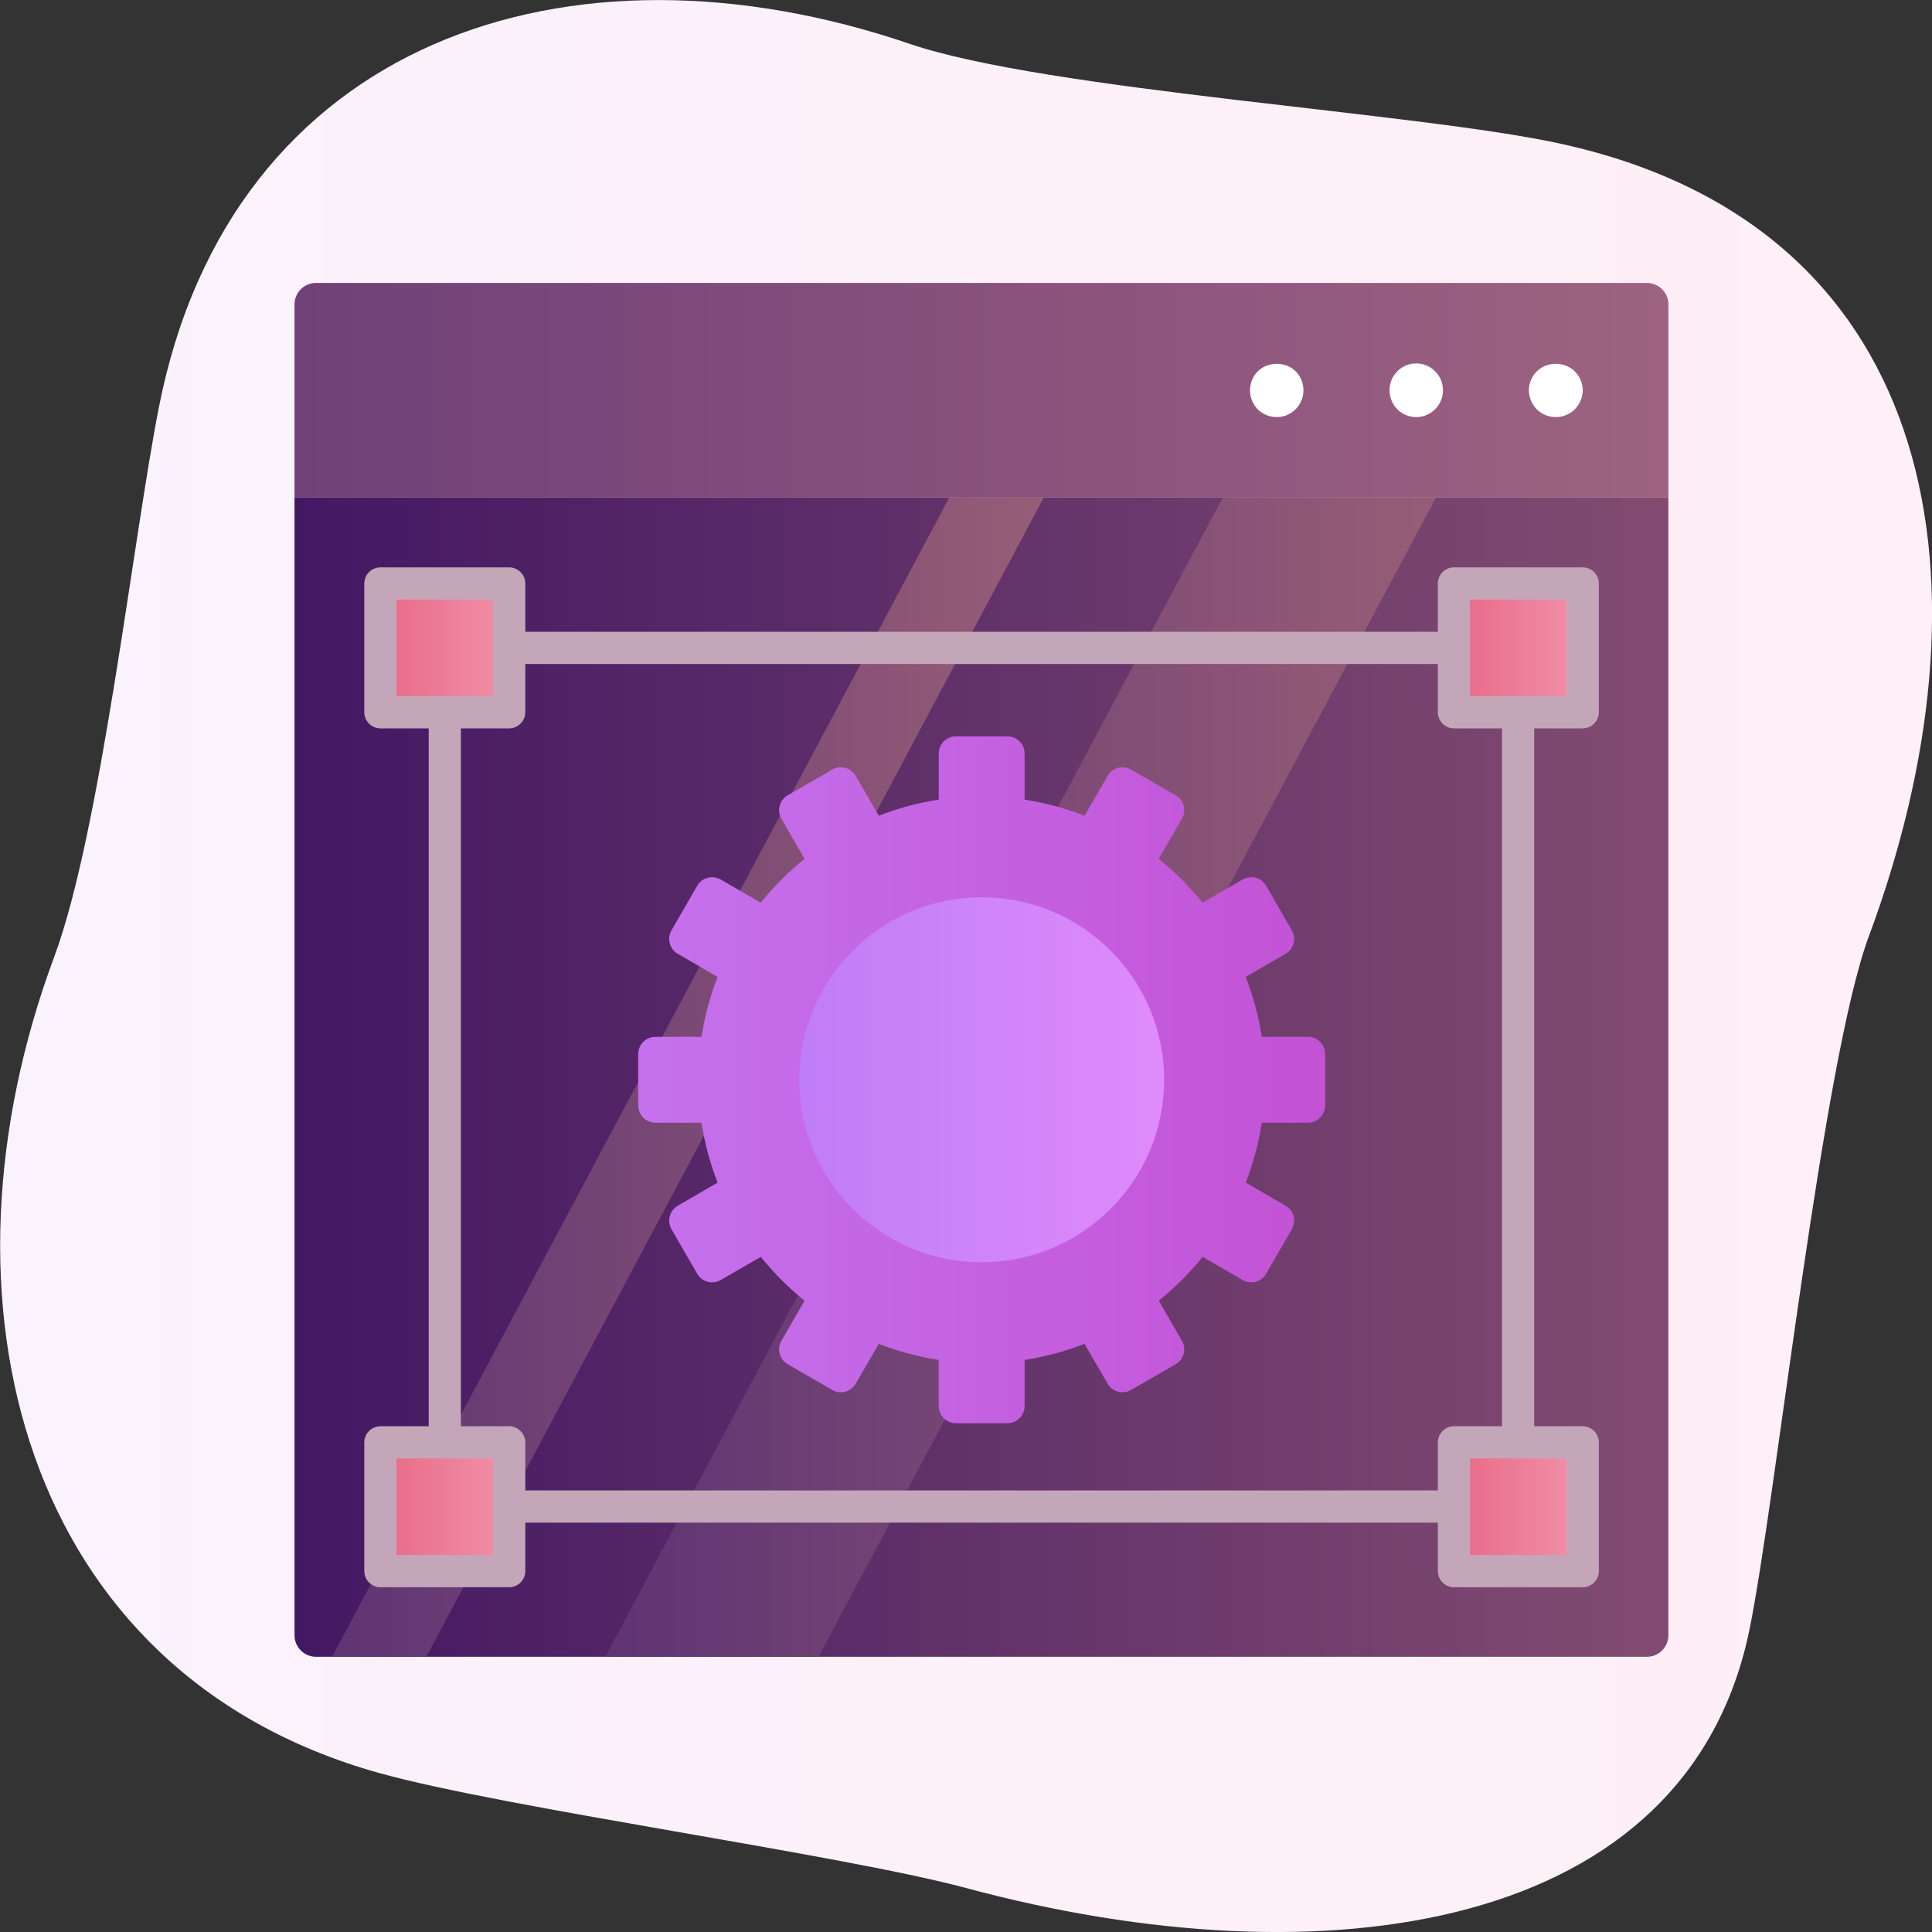
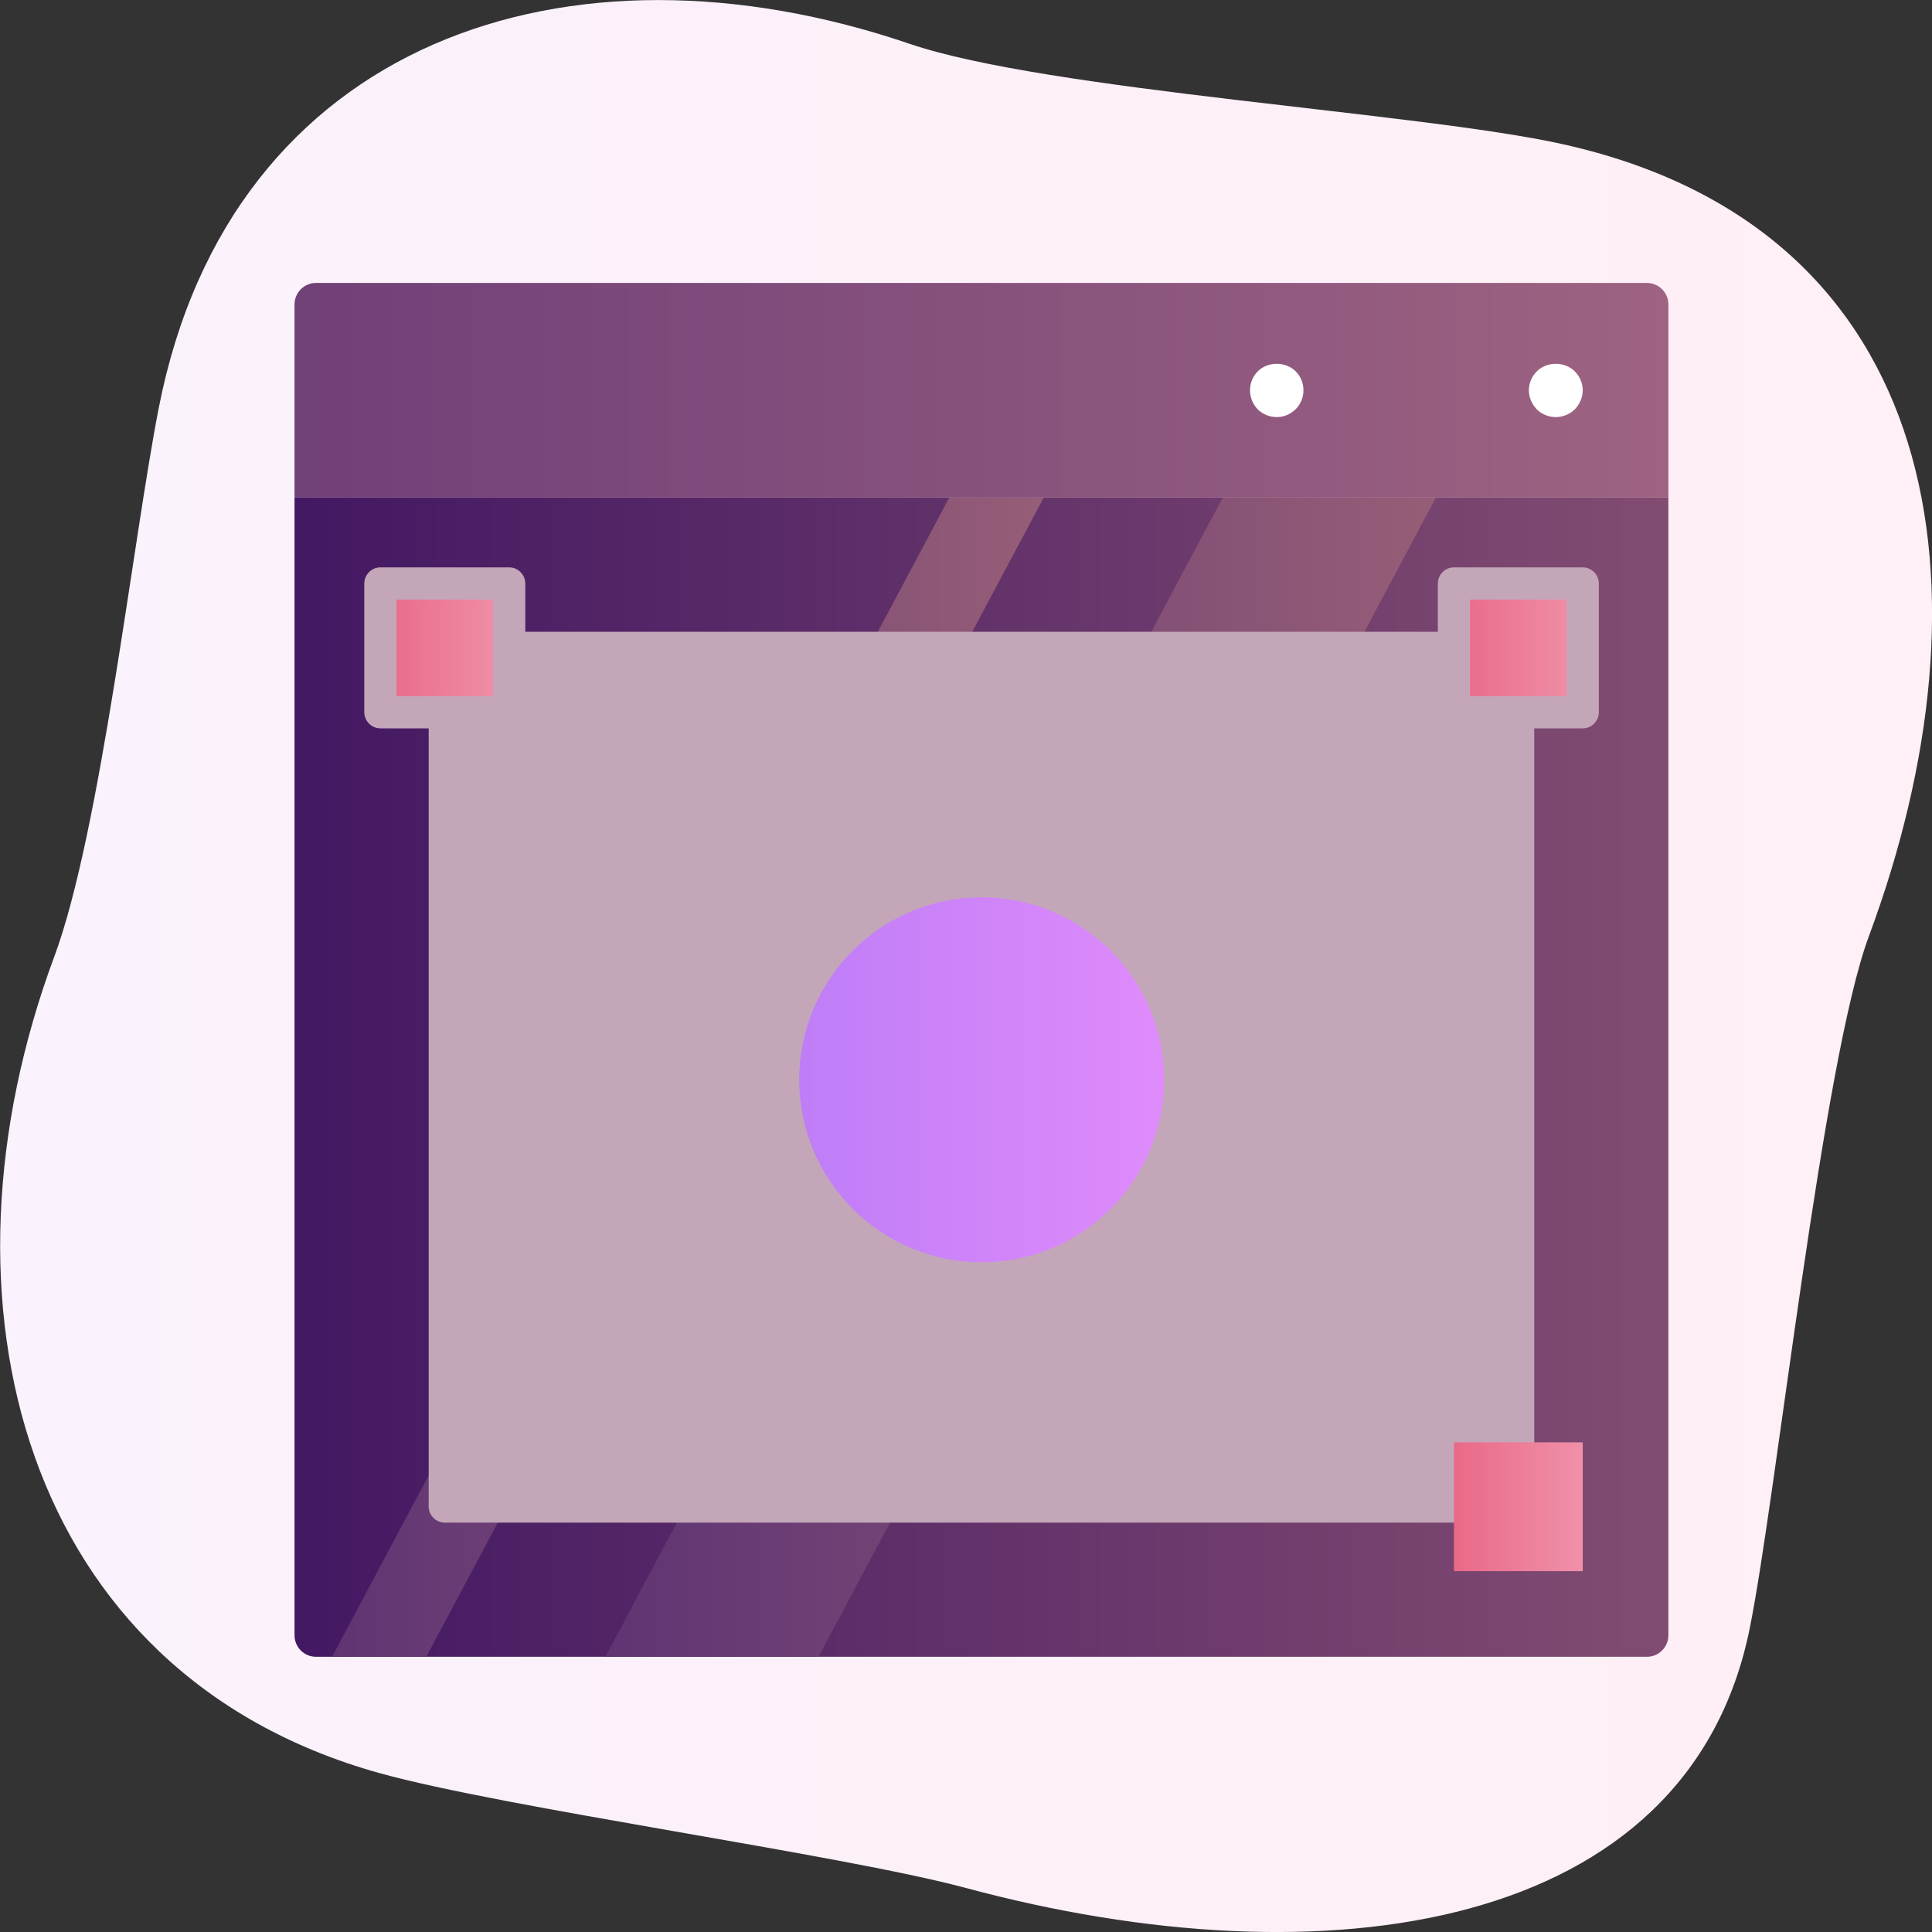
<svg xmlns="http://www.w3.org/2000/svg" xmlns:xlink="http://www.w3.org/1999/xlink" id="Layer_2" data-name="Layer 2" viewBox="0 0 90 90">
  <rect x="0" y="0" width="90" height="90" fill="#333333" stroke="none" />
  <defs>
    <style>
      .cls-1 {
        fill: url(#_ÂÁ_Ï_ÌÌ_È_ËÂÌÚ_8);
      }

      .cls-1, .cls-2, .cls-3, .cls-4, .cls-5, .cls-6, .cls-7, .cls-8, .cls-9, .cls-10, .cls-11, .cls-12, .cls-13 {
        stroke-width: 0px;
      }

      .cls-2 {
        fill: url(#_ÂÁ_Ï_ÌÌ_È_ËÂÌÚ_8-2);
      }

      .cls-3 {
        fill: url(#_ÂÁ_Ï_ÌÌ_È_ËÂÌÚ_68-4);
      }

      .cls-4 {
        fill: url(#_ÂÁ_Ï_ÌÌ_È_ËÂÌÚ_68-3);
      }

      .cls-5 {
        fill: url(#_ÂÁ_Ï_ÌÌ_È_ËÂÌÚ_68-2);
      }

      .cls-6 {
        fill: #c3a7b9;
      }

      .cls-7 {
        fill: #fff;
      }

      .cls-8 {
        fill: url(#_ÂÁ_Ï_ÌÌ_È_ËÂÌÚ_56);
      }

      .cls-9 {
        fill: url(#_ÂÁ_Ï_ÌÌ_È_ËÂÌÚ_29);
      }

      .cls-10 {
        fill: url(#_ÂÁ_Ï_ÌÌ_È_ËÂÌÚ_84);
      }

      .cls-11 {
        fill: url(#_ÂÁ_Ï_ÌÌ_È_ËÂÌÚ_62);
      }

      .cls-12 {
        fill: url(#_ÂÁ_Ï_ÌÌ_È_ËÂÌÚ_98);
      }

      .cls-13 {
        fill: url(#_ÂÁ_Ï_ÌÌ_È_ËÂÌÚ_68);
      }
    </style>
    <linearGradient id="_ÂÁ_Ï_ÌÌ_È_ËÂÌÚ_84" data-name="¡ÂÁ˚ÏˇÌÌ˚È „‡‰ËÂÌÚ 84" x1="0" y1="45" x2="90" y2="45" gradientUnits="userSpaceOnUse">
      <stop offset="0" stop-color="#faf2fc" />
      <stop offset="1" stop-color="#ffeff6" />
    </linearGradient>
    <linearGradient id="_ÂÁ_Ï_ÌÌ_È_ËÂÌÚ_29" data-name="¡ÂÁ˚ÏˇÌÌ˚È „‡‰ËÂÌÚ 29" x1="13.72" y1="50.18" x2="77.72" y2="50.18" gradientUnits="userSpaceOnUse">
      <stop offset="0" stop-color="#431863" />
      <stop offset="1" stop-color="#824c71" />
    </linearGradient>
    <linearGradient id="_ÂÁ_Ï_ÌÌ_È_ËÂÌÚ_8" data-name="¡ÂÁ˚ÏˇÌÌ˚È „‡‰ËÂÌÚ 8" x1="13.81" y1="50.18" x2="56.16" y2="50.18" gradientUnits="userSpaceOnUse">
      <stop offset="0" stop-color="#5c3273" />
      <stop offset="1" stop-color="#a36777" />
    </linearGradient>
    <linearGradient id="_ÂÁ_Ï_ÌÌ_È_ËÂÌÚ_8-2" data-name="¡ÂÁ˚ÏˇÌÌ˚È „‡‰ËÂÌÚ 8" x1="26.27" x2="75.68" xlink:href="#_ÂÁ_Ï_ÌÌ_È_ËÂÌÚ_8" />
    <linearGradient id="_ÂÁ_Ï_ÌÌ_È_ËÂÌÚ_62" data-name="¡ÂÁ˚ÏˇÌÌ˚È „‡‰ËÂÌÚ 62" x1="13.72" y1="18.18" x2="77.72" y2="18.18" gradientUnits="userSpaceOnUse">
      <stop offset="0" stop-color="#704078" />
      <stop offset="1" stop-color="#9e6381" />
    </linearGradient>
    <linearGradient id="_ÂÁ_Ï_ÌÌ_È_ËÂÌÚ_68" data-name="¡ÂÁ˚ÏˇÌÌ˚È „‡‰ËÂÌÚ 68" x1="17.73" y1="30.18" x2="23.73" y2="30.18" gradientUnits="userSpaceOnUse">
      <stop offset="0" stop-color="#e96987" />
      <stop offset="1" stop-color="#f091a9" />
    </linearGradient>
    <linearGradient id="_ÂÁ_Ï_ÌÌ_È_ËÂÌÚ_68-2" data-name="¡ÂÁ˚ÏˇÌÌ˚È „‡‰ËÂÌÚ 68" x1="67.73" x2="73.73" xlink:href="#_ÂÁ_Ï_ÌÌ_È_ËÂÌÚ_68" />
    <linearGradient id="_ÂÁ_Ï_ÌÌ_È_ËÂÌÚ_68-3" data-name="¡ÂÁ˚ÏˇÌÌ˚È „‡‰ËÂÌÚ 68" y1="70.19" y2="70.19" xlink:href="#_ÂÁ_Ï_ÌÌ_È_ËÂÌÚ_68" />
    <linearGradient id="_ÂÁ_Ï_ÌÌ_È_ËÂÌÚ_68-4" data-name="¡ÂÁ˚ÏˇÌÌ˚È „‡‰ËÂÌÚ 68" x1="67.73" y1="70.19" x2="73.73" y2="70.19" xlink:href="#_ÂÁ_Ï_ÌÌ_È_ËÂÌÚ_68" />
    <linearGradient id="_ÂÁ_Ï_ÌÌ_È_ËÂÌÚ_98" data-name="¡ÂÁ˚ÏˇÌÌ˚È „‡‰ËÂÌÚ 98" x1="29.73" y1="50.3" x2="61.73" y2="50.3" gradientUnits="userSpaceOnUse">
      <stop offset="0" stop-color="#c571ee" />
      <stop offset="1" stop-color="#c352d5" />
    </linearGradient>
    <linearGradient id="_ÂÁ_Ï_ÌÌ_È_ËÂÌÚ_56" data-name="¡ÂÁ˚ÏˇÌÌ˚È „‡‰ËÂÌÚ 56" x1="37.23" y1="50.3" x2="54.23" y2="50.3" gradientUnits="userSpaceOnUse">
      <stop offset="0" stop-color="#bf7df7" />
      <stop offset="1" stop-color="#df8bfb" />
    </linearGradient>
  </defs>
  <g id="layer_1" data-name="layer 1">
    <g>
      <path class="cls-10" d="M72.77,6.71c-6.62-1.47-23.97-2.48-30.4-4.67C26.51-3.36,10.76,1.87,7.4,18.98c-1.2,6.1-2.71,19.77-4.87,25.58-5.97,16.05-1.51,33.38,15.12,38.03,5.84,1.63,21.5,3.79,27.35,5.36,16.71,4.5,33.65,2.08,36.51-12.1,1.23-6.09,3.39-26.43,5.55-32.24,5.97-16.05,3.64-32.93-14.29-36.9Z" />
      <g>
        <path class="cls-9" d="M13.72,23.18h64v53c0,.55-.45,1-1,1H14.72c-.55,0-1-.45-1-1V23.18h0Z" />
        <polygon class="cls-1" points="44.22 23.18 15.47 77.18 19.86 77.18 48.62 23.18 44.22 23.18" />
        <polygon class="cls-2" points="56.96 23.18 28.2 77.18 38.13 77.18 66.89 23.18 56.96 23.18" />
-         <path class="cls-6" d="M70.72,70.93H20.72c-.41,0-.75-.34-.75-.75V30.18c0-.41.34-.75.75-.75h50c.41,0,.75.34.75.75v40c0,.41-.34.75-.75.75ZM21.47,69.43h48.5V30.93H21.47v38.5Z" />
+         <path class="cls-6" d="M70.72,70.93H20.72c-.41,0-.75-.34-.75-.75V30.18c0-.41.34-.75.75-.75h50c.41,0,.75.34.75.75v40c0,.41-.34.75-.75.75ZM21.47,69.43V30.93H21.47v38.5Z" />
        <path class="cls-11" d="M14.72,13.18h62c.55,0,1,.45,1,1v9H13.72v-9c0-.55.45-1,1-1Z" />
        <path class="cls-7" d="M72.47,19.43c-.32,0-.65-.13-.88-.36-.23-.24-.37-.56-.37-.89s.14-.65.37-.88c.47-.47,1.3-.47,1.77,0,.23.23.37.55.37.88s-.14.65-.37.89c-.24.23-.56.36-.89.36Z" />
-         <path class="cls-7" d="M64.73,18.18c0-.69.55-1.25,1.24-1.25h0c.69,0,1.25.56,1.25,1.25h0c0,.69-.56,1.25-1.25,1.25h0c-.69,0-1.24-.56-1.24-1.25Z" />
        <path class="cls-7" d="M59.48,19.43c-.33,0-.66-.13-.89-.36-.23-.24-.36-.56-.36-.89s.13-.65.36-.88c.47-.47,1.3-.47,1.77,0,.23.23.36.55.36.88s-.13.65-.36.88c-.24.24-.56.37-.88.37Z" />
        <rect class="cls-13" x="17.73" y="27.18" width="6" height="6" />
        <path class="cls-6" d="M23.72,33.93h-6c-.41,0-.75-.34-.75-.75v-6c0-.41.34-.75.75-.75h6c.41,0,.75.34.75.75v6c0,.41-.34.75-.75.75ZM18.47,32.43h4.5v-4.5h-4.5v4.5Z" />
        <rect class="cls-5" x="67.73" y="27.18" width="6" height="6" />
        <path class="cls-6" d="M73.73,33.93h-6c-.41,0-.75-.34-.75-.75v-6c0-.41.34-.75.75-.75h6c.41,0,.75.34.75.75v6c0,.41-.34.75-.75.75ZM68.48,32.43h4.5v-4.5h-4.5v4.5Z" />
-         <rect class="cls-4" x="17.73" y="67.19" width="6" height="6" />
-         <path class="cls-6" d="M23.72,73.94h-6c-.41,0-.75-.34-.75-.75v-6c0-.41.34-.75.75-.75h6c.41,0,.75.34.75.75v6c0,.41-.34.75-.75.75ZM18.47,72.44h4.5v-4.5h-4.5v4.5Z" />
        <rect class="cls-3" x="67.73" y="67.19" width="6" height="6" />
-         <path class="cls-6" d="M73.73,73.94h-6c-.41,0-.75-.34-.75-.75v-6c0-.41.34-.75.75-.75h6c.41,0,.75.34.75.75v6c0,.41-.34.75-.75.75ZM68.48,72.44h4.5v-4.5h-4.5v4.5Z" />
-         <path class="cls-12" d="M60.93,48.3h-2.15c-.15-.97-.4-1.9-.75-2.79l1.86-1.08c.38-.22.51-.71.29-1.09l-1.2-2.08c-.22-.38-.71-.51-1.09-.29l-1.87,1.08c-.61-.75-1.29-1.44-2.04-2.04l1.08-1.87c.22-.38.09-.87-.29-1.09l-2.08-1.2c-.38-.22-.87-.09-1.09.29l-1.08,1.86c-.89-.35-1.82-.6-2.79-.75v-2.15c0-.44-.36-.8-.8-.8h-2.4c-.44,0-.8.36-.8.8v2.15c-.97.15-1.9.4-2.79.75l-1.08-1.86c-.22-.38-.71-.51-1.09-.29l-2.08,1.2c-.38.22-.51.71-.29,1.09l1.08,1.87c-.75.6-1.44,1.29-2.04,2.04l-1.87-1.08c-.38-.22-.87-.09-1.09.29l-1.2,2.08c-.22.38-.09.87.29,1.09l1.86,1.08c-.35.89-.6,1.82-.75,2.79h-2.15c-.44,0-.8.36-.8.8v2.4c0,.44.36.8.8.8h2.15c.15.97.4,1.9.75,2.79l-1.86,1.08c-.38.22-.51.71-.29,1.09l1.2,2.08c.22.38.71.51,1.09.29l1.87-1.08c.61.75,1.29,1.44,2.04,2.04l-1.08,1.87c-.22.38-.09.87.29,1.09l2.08,1.2c.38.22.87.09,1.09-.29l1.08-1.86c.89.35,1.82.6,2.79.75v2.15c0,.44.36.8.8.8h2.4c.44,0,.8-.36.8-.8v-2.15c.97-.15,1.9-.4,2.79-.75l1.08,1.86c.22.38.71.51,1.09.29l2.08-1.2c.38-.22.51-.71.29-1.09l-1.08-1.87c.75-.6,1.44-1.29,2.04-2.04l1.87,1.08c.38.22.87.09,1.09-.29l1.2-2.08c.22-.38.09-.87-.29-1.09l-1.86-1.08c.35-.89.6-1.82.75-2.79h2.15c.44,0,.8-.36.8-.8v-2.4c0-.44-.36-.8-.8-.8Z" />
        <circle class="cls-8" cx="45.73" cy="50.3" r="8.5" />
      </g>
    </g>
  </g>
</svg>